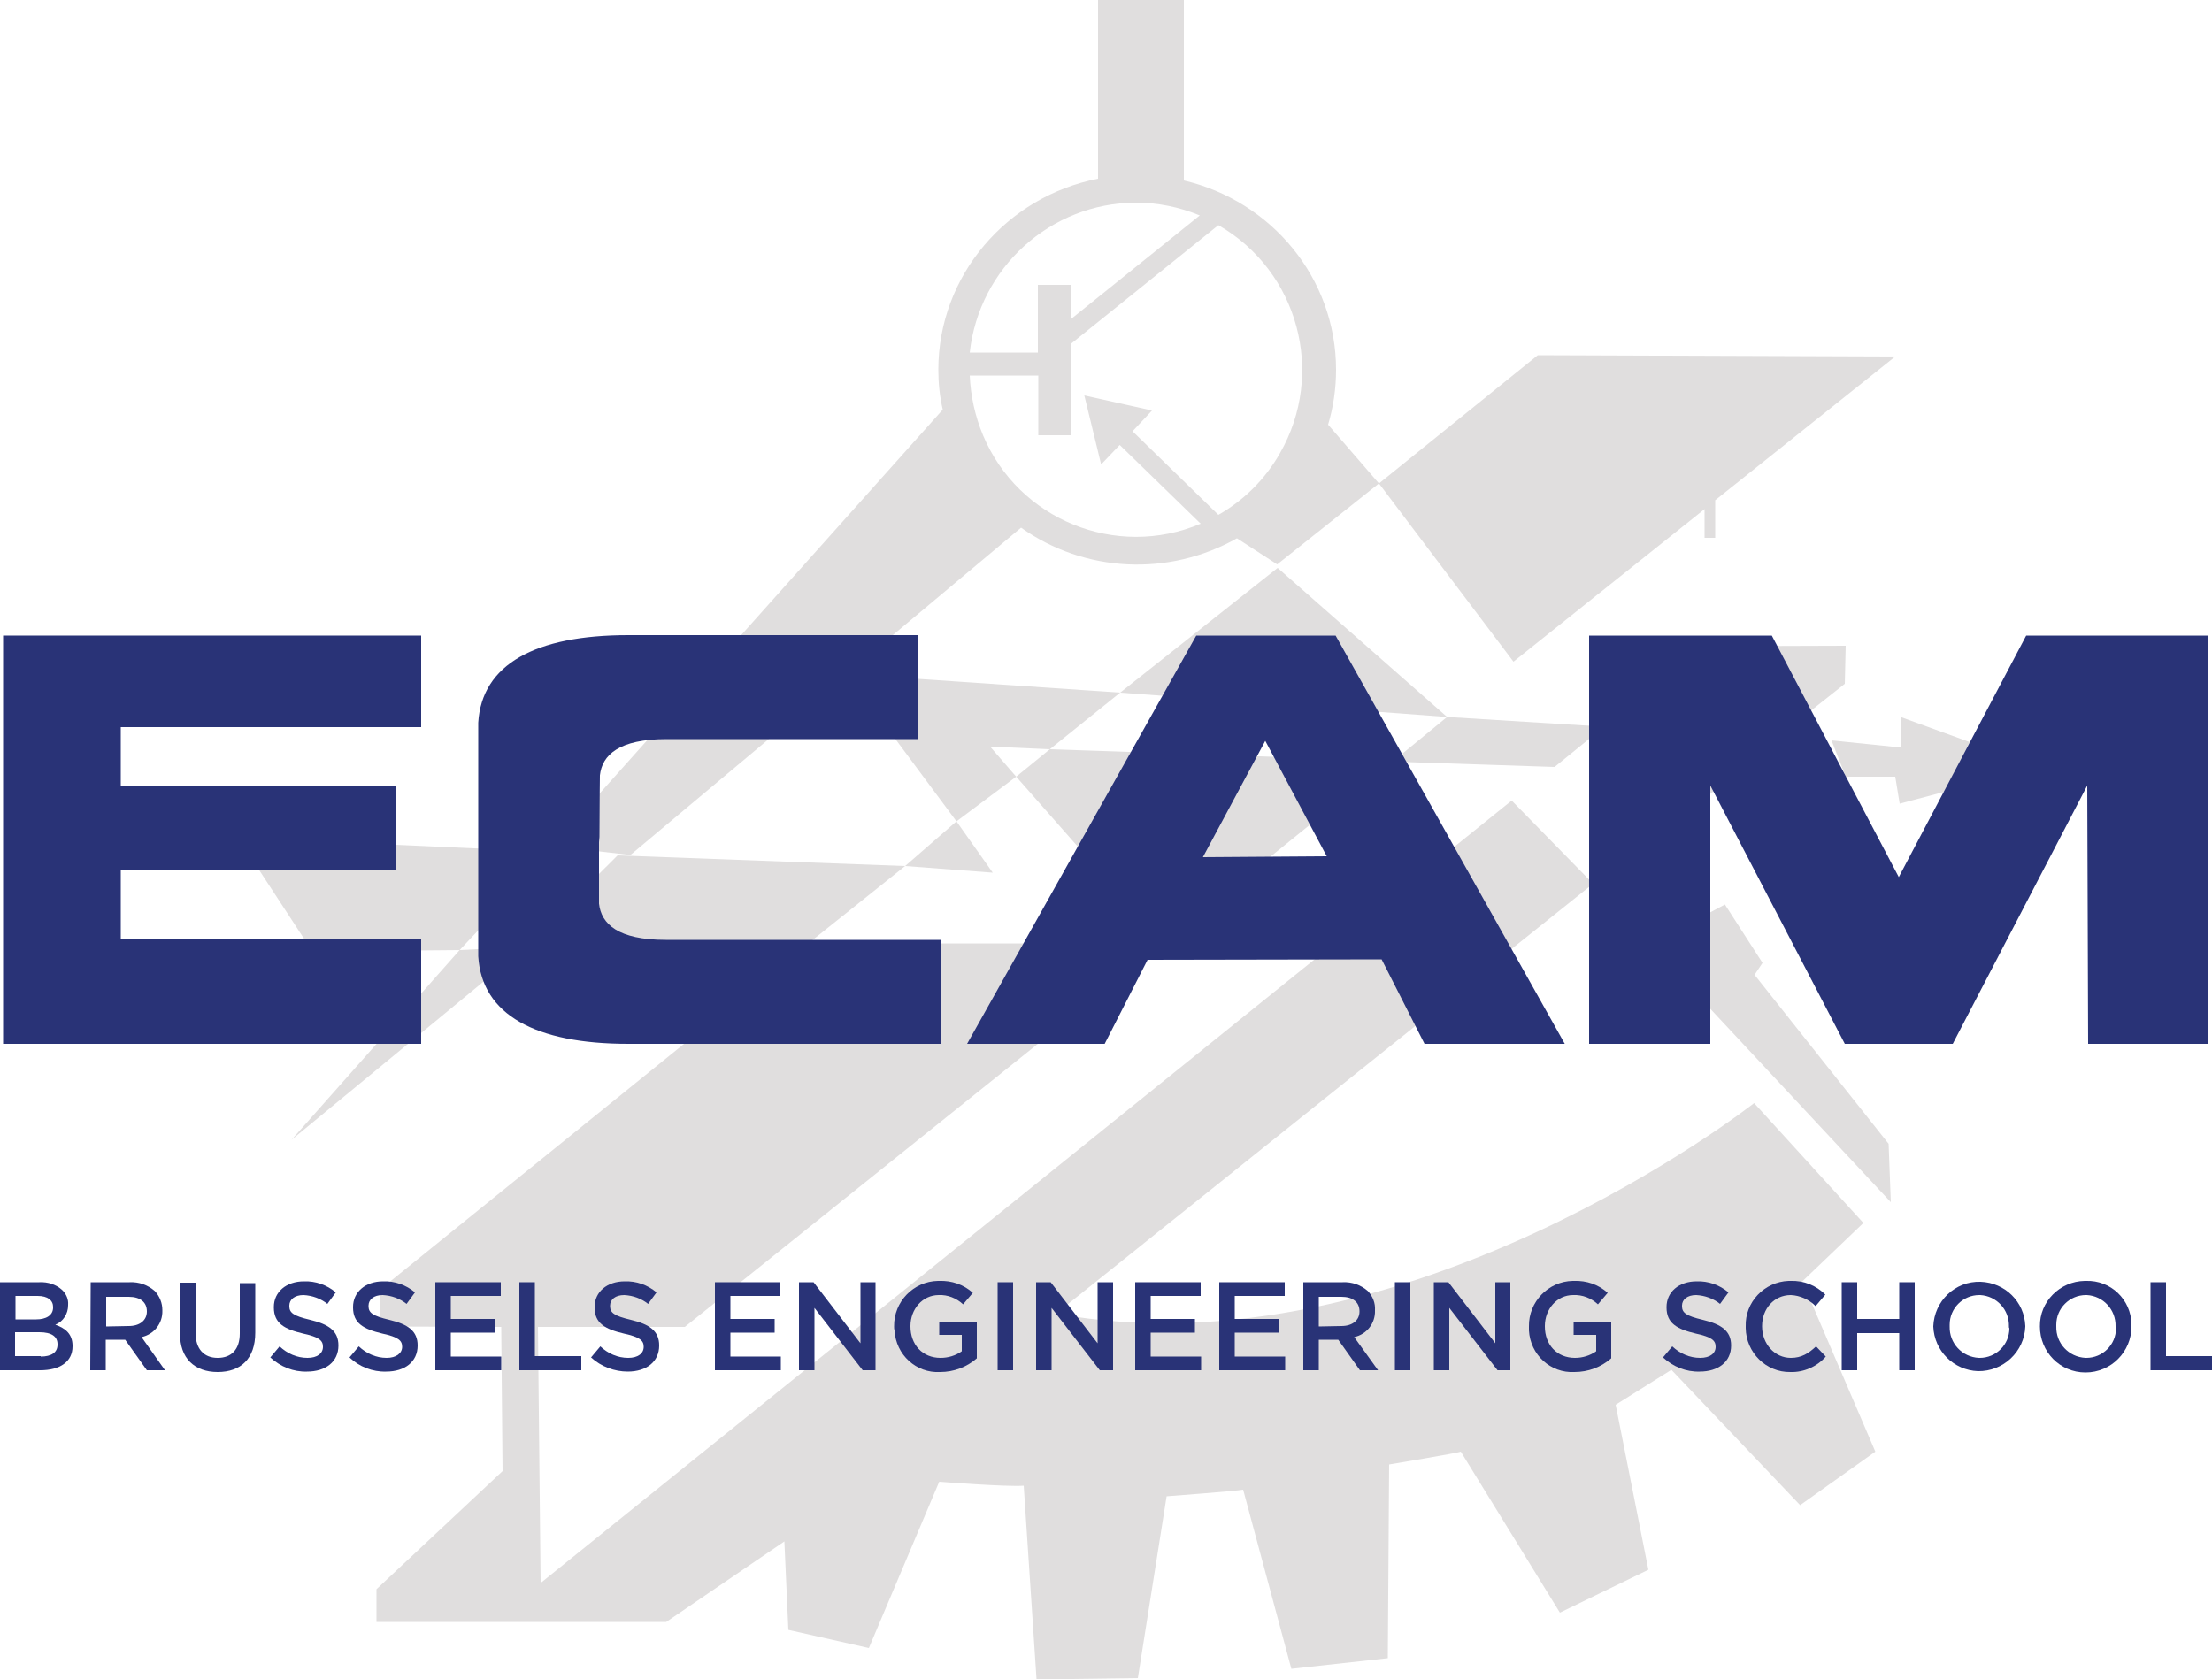
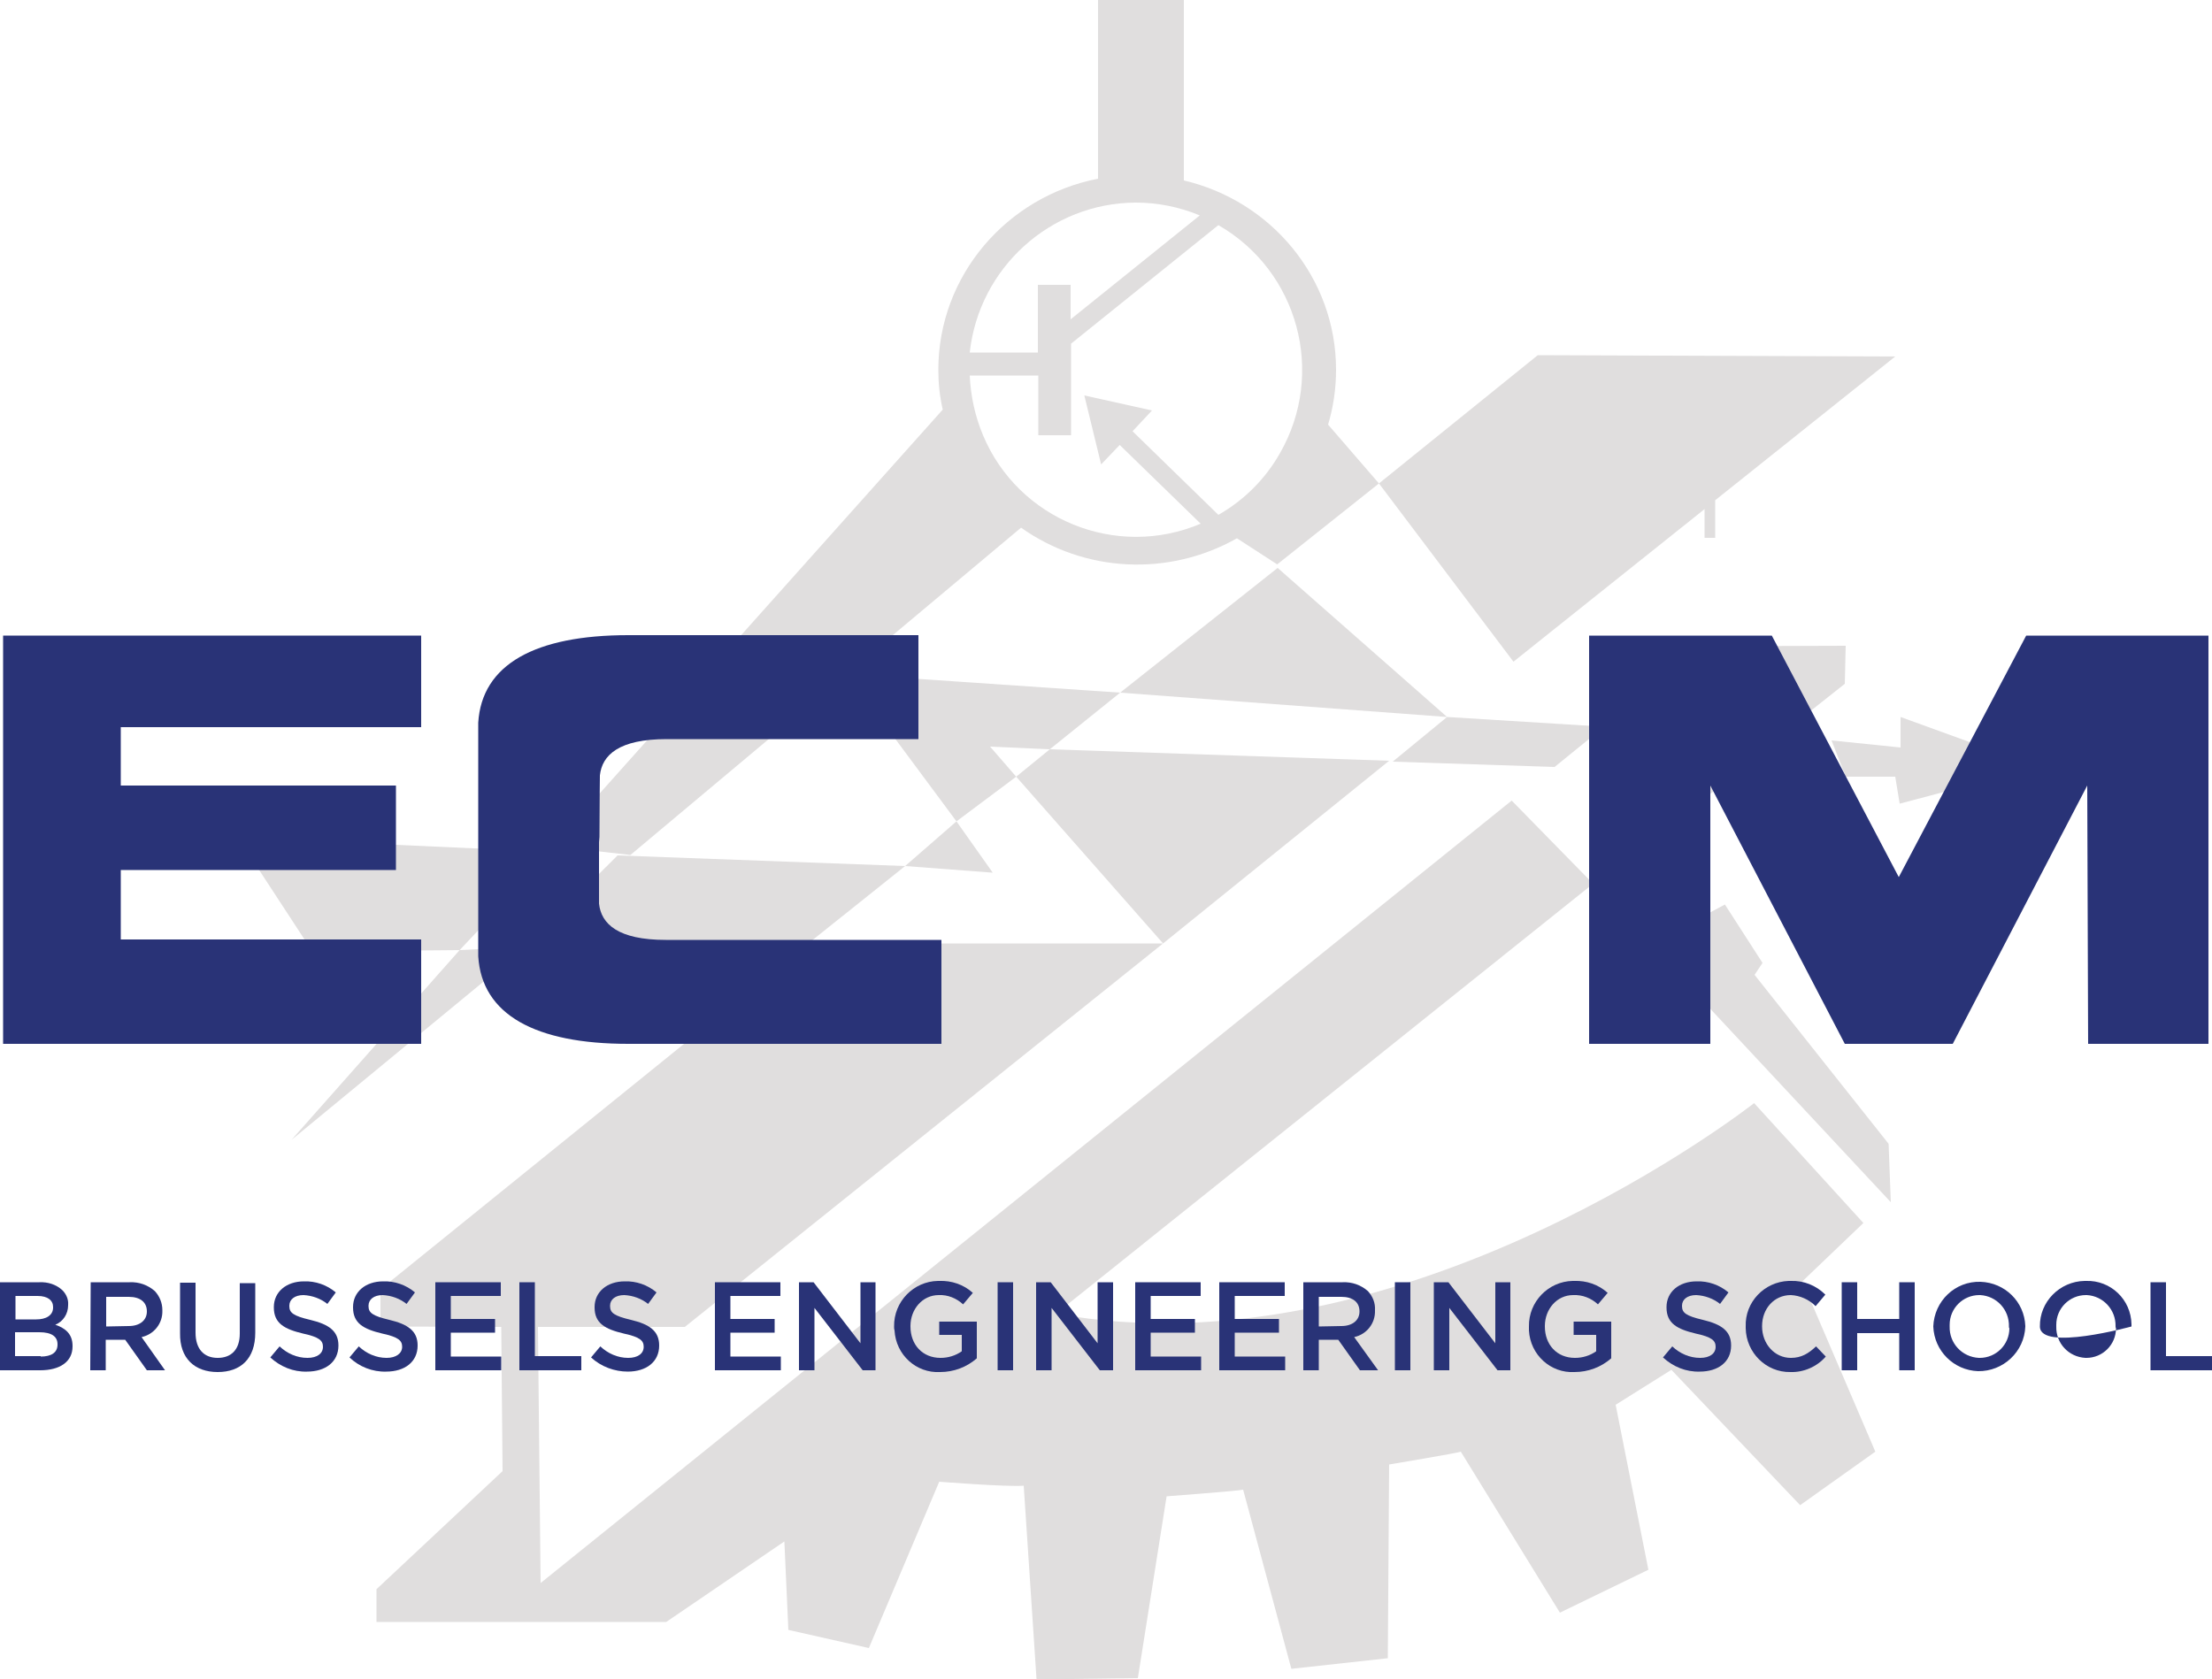
<svg xmlns="http://www.w3.org/2000/svg" version="1.1" id="Layer_1" x="0px" y="0px" width="500px" height="379.7px" viewBox="0 0 500 379.7" style="enable-background:new 0 0 500 379.7;" xml:space="preserve">
  <style type="text/css">
	.st0{fill:#E0DEDE;}
	.st1{fill:#293377;}
</style>
  <path class="st0" d="M113.3,300l0.3,32.6l-28.5,26.7v7.4h65.5l26.7-18.2l0.9,20l18.2,4.1l15.9-37.6c0,0,15.3,1.2,19.1,0.9l2.9,43.8  l22.9-0.3l6.5-41.1c0,0,15.9-1.2,17.3-1.5l10.9,40.5l21.8-2.4l0.3-43.8c0,0,15.6-2.6,16.2-2.9l22.4,36.4l20-9.7l-7.4-37.3l12.6-7.9  l29.1,30.6l17-12.1l-16.5-38.5l13.8-13.2l-24.7-27.1c0,0-78.8,62-157.8,47.6l121.4-97.2L341.7,181L122.2,357.9l-0.6-57.9h33.2  l108.1-86.7h-80.2L86,291.5v8.4" />
  <polygon class="st0" points="314.8,172.2 327.1,162.1 362.6,164.3 351.4,173.4 " />
  <polyline class="st0" points="417.2,146 417,154.6 401.1,167.2 362.6,164.3 386.2,146.1 " />
  <polyline class="st0" points="428.4,80.6 347.6,80.3 311.7,109.3 342.1,149.6 385.3,115.1 385.3,121.6 387.7,121.6 387.7,113.1 " />
  <polyline class="st0" points="253.2,156.6 327.1,162.1 288.8,128.4 " />
  <polygon class="st0" points="314,172 262.9,213.3 229.7,175.6 237.3,169.4 " />
  <polyline class="st0" points="216.2,185.7 229.7,175.6 223.8,168.8 237.3,169.4 253.2,156.6 191.5,152.4 " />
  <polyline class="st0" points="204.6,195.8 224.4,197.3 216.2,185.7 " />
  <polygon class="st0" points="118.8,214.1 182.7,213.3 204.6,195.8 139.6,193.4 " />
  <polyline class="st0" points="103.9,214.8 118.8,214.1 65.9,257.7 " />
  <polygon class="st0" points="53.8,189.4 70.6,215.1 103.9,214.8 124.8,192.6 " />
  <path class="st0" d="M311.7,109.3L300.2,96c1.2-4,1.8-8.2,1.8-12.4c0-20.8-14.7-38.2-34.4-42.8V0h-19.4v40.4  c-20.6,4-36.1,21.9-36.1,43.2c0,3,0.3,6,1,9l-88.2,98.7l17.6,2l88.3-74c14.4,10.2,33.4,11.1,48.8,2.4l9.1,5.9 M256.7,45.8  c5,0,9.9,1,14.5,2.9L242,72.2v-7.8h-7.4v15.3h-15.4C221.3,60.5,237.5,45.9,256.7,45.8 M245.1,89.4l3.8,15.6l4.2-4.4l18.3,17.8  c-19.1,8.1-41.2-0.9-49.2-20c-1.8-4.3-2.8-8.9-3-13.5h15.5v13.5h7.4V77.7l33.3-26.8c18.1,10.4,24.3,33.5,13.9,51.6  c-3.3,5.8-8.1,10.6-13.9,13.9L256,97.5l4.4-4.7L245.1,89.4z" />
  <polyline class="st0" points="360.2,199.8 372.8,190.1 385.4,206.9 389.9,204.5 398.4,217.7 396.6,220.4 426.9,258.6 427.4,271.8   " />
  <polyline class="st0" points="360.2,173.4 392.8,174.7 372.8,190.1 " />
  <polyline class="st0" points="417.2,175.6 428.4,175.6 429.4,181.7 460.7,173.4 429.6,162.1 429.6,169 414,167.4 " />
  <polyline class="st1" points="27.3,196.7 27.3,212.4 95.2,212.4 95.2,236 0.7,236 0.7,143.7 95.2,143.7 95.2,164.4 27.3,164.4   27.3,177.6 89.5,177.6 89.5,196.7 " />
  <path class="st1" d="M135.4,190.4c0,5.7,0,13.7,0,13.9c0.5,4.6,4.3,8.2,15.1,8.2h62.3V236H142c-21,0-33.1-6.6-33.9-19.8  c0-0.2,0-13.6,0-25.7v-1.4c0-12.1,0-25.4,0-25.7c0.8-13.2,12.9-19.8,33.9-19.8h65.6v23.5h-56.9c-10.8,0-14.6,3.6-15.1,8.2  c0,0.2-0.1,8.2-0.1,13.9" />
-   <path class="st1" d="M259.4,217l-9.7,19h-31.1l51.8-92.3h31.5l51.8,92.3h-31.7l-9.7-19.1 M299.9,193.6L286,167.5l-14.1,26.3  L299.9,193.6z" />
  <polyline class="st1" points="359.2,143.7 400.5,143.7 429.2,198.3 458,143.7 499.2,143.7 499.2,236 472,236 471.8,177.6 441.4,236   417,236 386.6,177.6 386.6,236 359.2,236 " />
  <path class="st1" d="M0,289.9h8.9c1.9-0.1,3.8,0.5,5.2,1.8c0.9,0.9,1.4,2.1,1.3,3.3v0.1c0,1.9-1.1,3.7-2.9,4.4  c2.3,0.8,3.9,2.1,3.9,4.8v0.1c0,3.5-2.9,5.4-7.3,5.4H0 M8.2,298.3c2.2,0,3.8-0.9,3.8-2.7v-0.1c0-1.5-1.2-2.5-3.5-2.5h-5v5.3H8.2z   M9.2,306.7c2.4,0,3.8-0.9,3.8-2.7v-0.1c0-1.7-1.3-2.7-4.1-2.7H3.4v5.4H9.2z" />
  <path class="st1" d="M20.5,289.9h8.8c2.1-0.1,4.1,0.6,5.7,2c1.1,1.2,1.7,2.7,1.7,4.3v0.1c0.1,2.9-1.9,5.4-4.7,6l5.3,7.5h-4.1  l-4.9-6.9h-4.4v6.9h-3.5 M29.1,299.8c2.5,0,4.1-1.3,4.1-3.3v0c0-2.1-1.5-3.3-4.1-3.3h-5.1v6.7L29.1,299.8z" />
  <path class="st1" d="M40.7,301.4v-11.4h3.5v11.3c0,3.7,1.9,5.7,5,5.7s5-1.9,5-5.5v-11.4h3.5v11.2c0,5.9-3.3,8.9-8.5,8.9  S40.6,307.1,40.7,301.4" />
  <path class="st1" d="M61.1,306.9l2.1-2.5c1.7,1.6,3.9,2.6,6.3,2.6c2.2,0,3.5-1,3.5-2.5v0c0-1.4-0.8-2.2-4.5-3  c-4.2-1-6.6-2.3-6.6-5.9v-0.1c0-3.4,2.8-5.8,6.8-5.8c2.6-0.1,5.2,0.8,7.2,2.5l-1.9,2.6c-1.5-1.2-3.4-1.9-5.4-2c-2,0-3.2,1-3.2,2.4  v0.1c0,1.5,0.9,2.2,4.7,3.1c4.2,1,6.4,2.5,6.4,5.8v0c0,3.7-2.9,5.9-7.1,5.9C66.3,310.2,63.4,309,61.1,306.9" />
  <path class="st1" d="M79,306.9l2.1-2.5c1.7,1.6,3.9,2.6,6.3,2.6c2.1,0,3.5-1,3.5-2.5v0c0-1.4-0.8-2.2-4.5-3c-4.2-1-6.6-2.3-6.6-5.9  v-0.1c0-3.4,2.8-5.8,6.8-5.8c2.6-0.1,5.2,0.8,7.2,2.5l-1.9,2.6c-1.5-1.2-3.4-1.9-5.4-2c-2,0-3.2,1-3.2,2.4v0.1  c0,1.5,0.9,2.2,4.7,3.1c4.2,1,6.4,2.5,6.4,5.8v0c0,3.7-2.9,5.9-7.1,5.9C84.2,310.2,81.2,309,79,306.9" />
  <polyline class="st1" points="98.4,289.9 113.2,289.9 113.2,293 101.9,293 101.9,298.2 111.9,298.2 111.9,301.3 101.9,301.3   101.9,306.7 113.3,306.7 113.3,309.8 98.4,309.8 " />
  <polyline class="st1" points="117.4,289.9 120.9,289.9 120.9,306.6 131.4,306.6 131.4,309.8 117.4,309.8 " />
  <path class="st1" d="M133.6,306.9l2.1-2.5c1.7,1.6,3.9,2.6,6.3,2.6c2.2,0,3.5-1,3.5-2.5v0c0-1.4-0.8-2.2-4.5-3  c-4.2-1-6.6-2.3-6.6-5.9v-0.1c0-3.4,2.8-5.8,6.8-5.8c2.6-0.1,5.2,0.8,7.2,2.5l-1.9,2.6c-1.5-1.2-3.4-1.9-5.4-2c-2,0-3.2,1-3.2,2.4  v0.1c0,1.5,0.9,2.2,4.7,3.1c4.2,1,6.4,2.5,6.4,5.8v0c0,3.7-2.9,5.9-7.1,5.9C138.9,310.1,135.9,309,133.6,306.9" />
  <polyline class="st1" points="161.6,289.9 176.4,289.9 176.4,293 165.1,293 165.1,298.2 175.1,298.2 175.1,301.3 165.1,301.3   165.1,306.7 176.5,306.7 176.5,309.8 161.6,309.8 " />
  <polyline class="st1" points="180.6,289.9 183.9,289.9 194.5,303.7 194.5,289.9 197.9,289.9 197.9,309.8 195,309.8 184.1,295.7   184.1,309.8 180.6,309.8 " />
  <path class="st1" d="M202.1,299.9L202.1,299.9c-0.1-5.6,4.4-10.2,9.9-10.3c0.1,0,0.2,0,0.3,0c2.8-0.1,5.5,0.8,7.6,2.7l-2.2,2.6  c-1.5-1.4-3.5-2.2-5.5-2.1c-3.7,0-6.4,3.2-6.4,7v0.1c0,4.1,2.7,7.1,6.8,7.1c1.7,0,3.4-0.5,4.8-1.5v-3.7h-5.1v-3h8.5v8.3  c-2.3,2-5.2,3.1-8.3,3.1c-5.4,0.3-10-3.9-10.3-9.4C202.1,300.5,202.1,300.3,202.1,299.9" />
  <rect x="225.5" y="289.9" class="st1" width="3.5" height="19.9" />
  <polyline class="st1" points="234.2,289.9 237.5,289.9 248.1,303.7 248.1,289.9 251.6,289.9 251.6,309.8 248.6,309.8 237.7,295.7   237.7,309.8 234.2,309.8 " />
  <polyline class="st1" points="256.6,289.9 271.4,289.9 271.4,293 260.1,293 260.1,298.2 270.1,298.2 270.1,301.3 260.1,301.3   260.1,306.7 271.5,306.7 271.5,309.8 256.6,309.8 " />
  <polyline class="st1" points="275.6,289.9 290.4,289.9 290.4,293 279.1,293 279.1,298.2 289.1,298.2 289.1,301.3 279.1,301.3   279.1,306.7 290.5,306.7 290.5,309.8 275.6,309.8 " />
  <path class="st1" d="M294.6,289.9h8.9c2.1-0.1,4.1,0.6,5.7,2c1.1,1.2,1.7,2.7,1.6,4.3v0.1c0.1,2.9-1.9,5.4-4.7,6l5.4,7.5h-4.1  l-4.9-6.9h-4.4v6.9h-3.5 M303.2,299.8c2.5,0,4.1-1.3,4.1-3.3v0c0-2.1-1.5-3.3-4.1-3.3h-5.1v6.7L303.2,299.8z" />
  <rect x="315.3" y="289.9" class="st1" width="3.5" height="19.9" />
  <polyline class="st1" points="324.1,289.9 327.4,289.9 338,303.7 338,289.9 341.4,289.9 341.4,309.8 338.5,309.8 327.6,295.7   327.6,309.8 324.1,309.8 " />
  <path class="st1" d="M345.6,299.9L345.6,299.9c-0.1-5.6,4.4-10.2,9.9-10.3c0.1,0,0.2,0,0.3,0c2.8-0.1,5.5,0.8,7.6,2.7l-2.2,2.6  c-1.5-1.4-3.5-2.2-5.6-2.1c-3.7,0-6.4,3.2-6.4,7v0.1c0,4.1,2.7,7.1,6.8,7.1c1.7,0,3.4-0.5,4.8-1.5v-3.7h-5.1v-3h8.5v8.3  c-2.3,2-5.2,3.1-8.3,3.1c-5.4,0.3-10-3.9-10.3-9.4C345.6,300.5,345.6,300.3,345.6,299.9" />
  <path class="st1" d="M375.9,306.9l2.1-2.5c1.7,1.6,3.9,2.6,6.3,2.6c2.2,0,3.5-1,3.5-2.5v0c0-1.4-0.8-2.2-4.5-3  c-4.2-1-6.6-2.3-6.6-5.9v-0.1c0-3.4,2.8-5.8,6.8-5.8c2.6-0.1,5.2,0.8,7.2,2.5l-1.9,2.6c-1.5-1.2-3.4-1.9-5.4-2c-2,0-3.2,1-3.2,2.4  v0.1c0,1.5,0.9,2.2,4.7,3.1c4.2,1,6.4,2.5,6.4,5.8v0c0,3.7-2.9,5.9-7.1,5.9C381.1,310.2,378.2,309,375.9,306.9" />
  <path class="st1" d="M394.6,299.9L394.6,299.9c-0.2-5.5,4.2-10.1,9.7-10.3c0.2,0,0.3,0,0.5,0c2.9-0.1,5.7,1,7.8,3.1l-2.2,2.6  c-1.5-1.5-3.5-2.4-5.6-2.5c-3.8,0-6.5,3.1-6.5,7v0.1c0,3.9,2.8,7.1,6.5,7.1c2.4,0,4-1,5.7-2.6l2.2,2.3c-2,2.3-5,3.6-8,3.5  c-5.5,0.1-10-4.4-10.1-9.9C394.6,300.1,394.6,300,394.6,299.9" />
  <polyline class="st1" points="416.3,289.9 419.8,289.9 419.8,298.2 429.3,298.2 429.3,289.9 432.8,289.9 432.8,309.8 429.3,309.8   429.3,301.4 419.8,301.4 419.8,309.8 416.3,309.8 " />
  <path class="st1" d="M437,299.9L437,299.9c0.2-5.7,4.9-10.3,10.7-10.1c5.5,0.2,9.9,4.5,10.1,10v0.1c-0.2,5.7-5,10.2-10.7,10.1  C441.6,309.8,437.2,305.4,437,299.9 M454.1,299.9L454.1,299.9c0.1-3.8-2.8-6.9-6.5-7.1c-0.1,0-0.1,0-0.2,0c-3.7,0-6.7,3-6.7,6.7  c0,0.1,0,0.2,0,0.3v0.1c-0.1,3.8,2.8,6.9,6.6,7.1c0.1,0,0.1,0,0.2,0c3.7,0,6.7-3,6.7-6.7C454.1,300.2,454.1,300.1,454.1,299.9" />
-   <path class="st1" d="M461.1,299.9L461.1,299.9c-0.1-5.6,4.5-10.2,10.1-10.3c0.1,0,0.2,0,0.3,0c5.6-0.2,10.2,4.2,10.3,9.8  c0,0.1,0,0.3,0,0.4v0.1c0,5.7-4.6,10.4-10.4,10.4S461.1,305.6,461.1,299.9 M478.2,299.9L478.2,299.9c0.1-3.8-2.8-6.9-6.5-7.1  c-0.1,0-0.2,0-0.2,0c-3.7,0-6.7,3-6.7,6.7c0,0.1,0,0.2,0,0.3v0.1c-0.1,3.8,2.8,6.9,6.6,7.1c0.1,0,0.1,0,0.2,0c3.7,0,6.7-3,6.7-6.7  C478.2,300.1,478.2,300.1,478.2,299.9" />
+   <path class="st1" d="M461.1,299.9L461.1,299.9c-0.1-5.6,4.5-10.2,10.1-10.3c0.1,0,0.2,0,0.3,0c5.6-0.2,10.2,4.2,10.3,9.8  c0,0.1,0,0.3,0,0.4v0.1S461.1,305.6,461.1,299.9 M478.2,299.9L478.2,299.9c0.1-3.8-2.8-6.9-6.5-7.1  c-0.1,0-0.2,0-0.2,0c-3.7,0-6.7,3-6.7,6.7c0,0.1,0,0.2,0,0.3v0.1c-0.1,3.8,2.8,6.9,6.6,7.1c0.1,0,0.1,0,0.2,0c3.7,0,6.7-3,6.7-6.7  C478.2,300.1,478.2,300.1,478.2,299.9" />
  <polyline class="st1" points="486.1,289.9 489.6,289.9 489.6,306.6 500,306.6 500,309.8 486.1,309.8 " />
</svg>